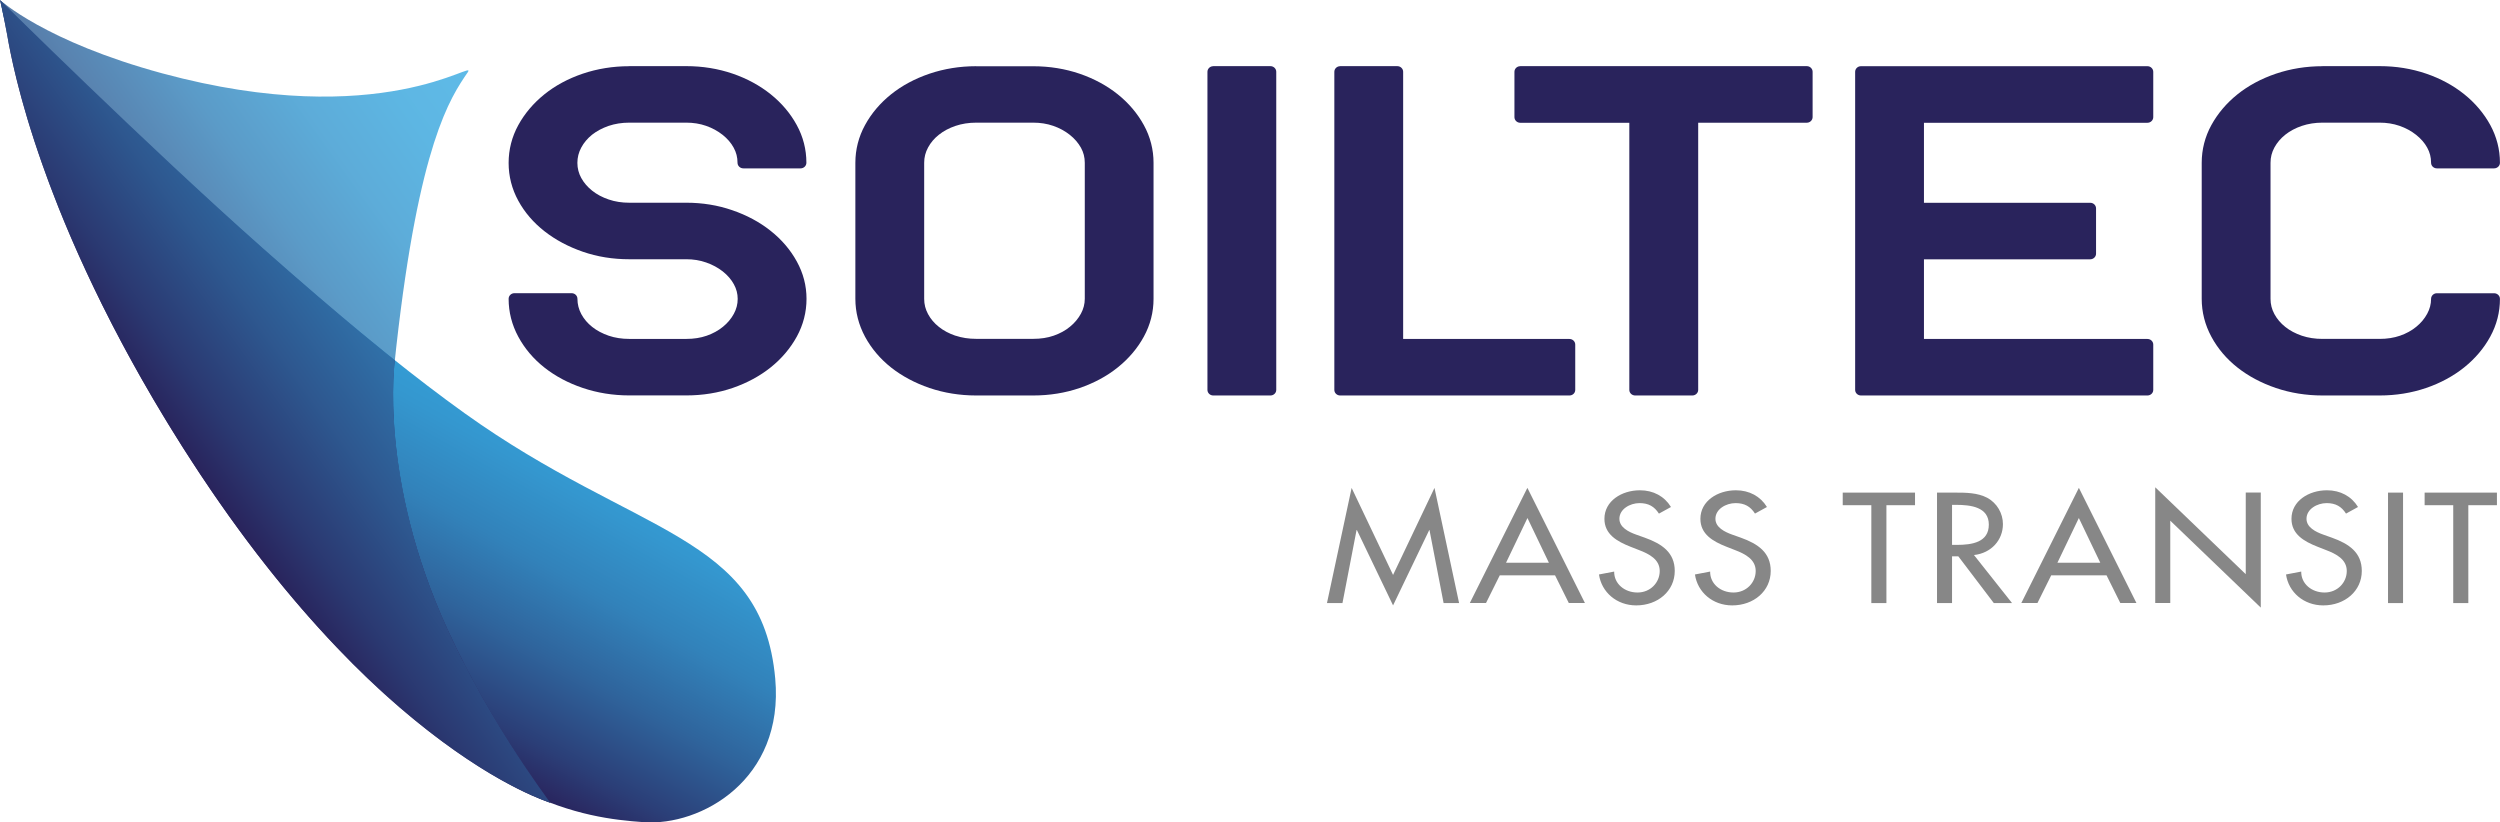
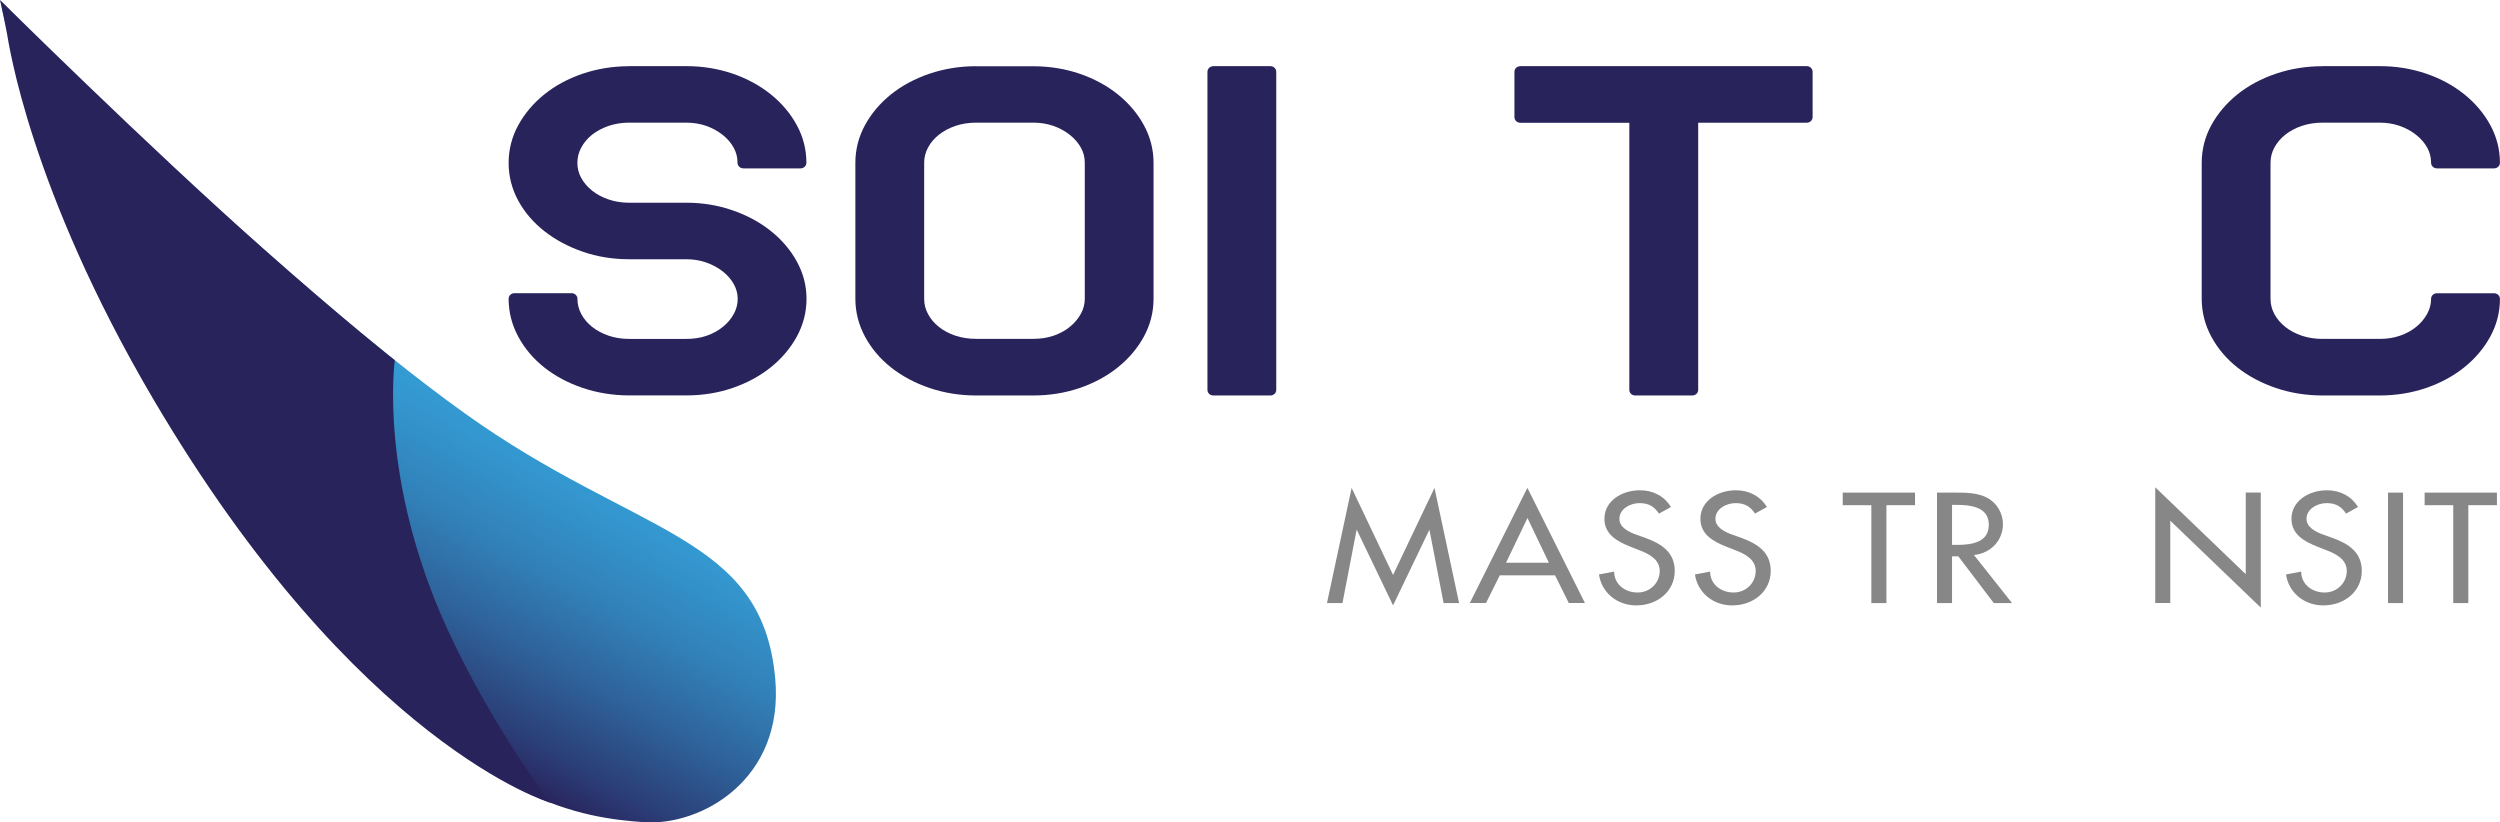
<svg xmlns="http://www.w3.org/2000/svg" xmlns:xlink="http://www.w3.org/1999/xlink" id="Ebene_1" data-name="Ebene 1" viewBox="0 0 430.87 141.73">
  <defs>
    <style>
      .cls-1 {
        fill: #29235c;
      }

      .cls-2 {
        fill: #878787;
      }

      .cls-3 {
        fill: url(#Neues_Verlaufsfeld_4-2);
        opacity: .8;
      }

      .cls-4 {
        fill: url(#Neues_Verlaufsfeld_4);
      }
    </style>
    <linearGradient id="Neues_Verlaufsfeld_4" data-name="Neues Verlaufsfeld 4" x1="1267.14" y1="851.08" x2="1235.29" y2="918.95" gradientTransform="translate(1507.57 577.98) rotate(-125.62) scale(1 -1)" gradientUnits="userSpaceOnUse">
      <stop offset="0" stop-color="#36a9e1" />
      <stop offset=".16" stop-color="#35a4dc" />
      <stop offset=".34" stop-color="#3497cf" />
      <stop offset=".52" stop-color="#3282ba" />
      <stop offset=".7" stop-color="#2f649c" />
      <stop offset=".89" stop-color="#2b3e77" />
      <stop offset="1" stop-color="#29235c" />
    </linearGradient>
    <linearGradient id="Neues_Verlaufsfeld_4-2" data-name="Neues Verlaufsfeld 4" x1="1264" y1="830.33" x2="1264" y2="908.61" xlink:href="#Neues_Verlaufsfeld_4" />
  </defs>
  <g>
    <path class="cls-2" d="M233.85,91.36h-.05l-2.43,12.58h-2.67l4.25-19.85,7.14,15,7.14-15,4.24,19.85h-2.67l-2.43-12.58h-.05l-6.23,12.98-6.23-12.98Z" />
    <path class="cls-2" d="M258.48,99.16l-2.37,4.77h-2.79l9.92-19.85,9.92,19.85h-2.78l-2.37-4.77h-9.54ZM263.25,89.29l-3.69,7.7h7.39l-3.69-7.7Z" />
    <path class="cls-2" d="M285.9,88.5c-.77-1.19-1.76-1.79-3.33-1.79-1.65,0-3.47,1.04-3.47,2.7,0,1.49,1.6,2.27,2.89,2.73l1.49.53c2.95,1.06,5.16,2.55,5.16,5.73,0,3.46-2.92,5.94-6.64,5.94-3.36,0-5.98-2.27-6.42-5.33l2.62-.5c-.03,2.1,1.79,3.61,4.02,3.61s3.83-1.72,3.83-3.71-1.79-2.93-3.58-3.61l-1.43-.56c-2.37-.93-4.52-2.17-4.52-4.82,0-3.08,2.98-4.92,6.12-4.92,2.32,0,4.22,1.04,5.35,2.88l-2.07,1.14Z" />
    <path class="cls-2" d="M302.46,88.5c-.77-1.19-1.76-1.79-3.34-1.79-1.65,0-3.47,1.04-3.47,2.7,0,1.49,1.6,2.27,2.89,2.73l1.49.53c2.95,1.06,5.15,2.55,5.15,5.73,0,3.46-2.92,5.94-6.64,5.94-3.36,0-5.98-2.27-6.42-5.33l2.62-.5c-.03,2.1,1.79,3.61,4.02,3.61s3.83-1.72,3.83-3.71-1.79-2.93-3.58-3.61l-1.43-.56c-2.37-.93-4.52-2.17-4.52-4.82,0-3.08,2.98-4.92,6.12-4.92,2.31,0,4.22,1.04,5.35,2.88l-2.07,1.14Z" />
    <path class="cls-2" d="M325.11,103.94h-2.59v-16.87h-4.93v-2.17h12.46v2.17h-4.93v16.87Z" />
    <path class="cls-2" d="M346.77,103.94h-3.14l-6.12-8.06h-1.08v8.06h-2.59v-19.04h3.14c1.85,0,3.83.02,5.49.88,1.74.93,2.73,2.73,2.73,4.55,0,2.73-1.99,5-4.99,5.33l6.56,8.28ZM336.43,93.91h.83c2.65,0,5.51-.46,5.51-3.49s-3.09-3.41-5.65-3.41h-.69v6.9Z" />
-     <path class="cls-2" d="M353.52,99.16l-2.37,4.77h-2.78l9.92-19.85,9.92,19.85h-2.78l-2.37-4.77h-9.54ZM358.28,89.29l-3.69,7.7h7.39l-3.69-7.7Z" />
    <path class="cls-2" d="M371.45,83.98l15.6,14.98v-14.07h2.59v19.83l-15.6-14.98v14.19h-2.59v-19.95Z" />
    <path class="cls-2" d="M404.32,88.5c-.77-1.19-1.76-1.79-3.33-1.79-1.65,0-3.47,1.04-3.47,2.7,0,1.49,1.6,2.27,2.89,2.73l1.49.53c2.95,1.06,5.15,2.55,5.15,5.73,0,3.46-2.92,5.94-6.64,5.94-3.36,0-5.98-2.27-6.42-5.33l2.62-.5c-.03,2.1,1.79,3.61,4.02,3.61s3.83-1.72,3.83-3.71-1.79-2.93-3.58-3.61l-1.43-.56c-2.37-.93-4.52-2.17-4.52-4.82,0-3.08,2.98-4.92,6.12-4.92,2.32,0,4.22,1.04,5.35,2.88l-2.07,1.14Z" />
    <path class="cls-2" d="M414.16,103.94h-2.59v-19.04h2.59v19.04Z" />
    <path class="cls-2" d="M425.4,103.94h-2.59v-16.87h-4.93v-2.17h12.46v2.17h-4.93v16.87Z" />
  </g>
  <path class="cls-1" d="M108.45,11.41c-2.81,0-5.51.44-8.02,1.29-2.53.86-4.75,2.06-6.62,3.57-1.88,1.52-3.39,3.3-4.48,5.29-1.11,2.02-1.67,4.22-1.67,6.52s.56,4.49,1.67,6.52c1.09,2,2.62,3.78,4.53,5.27,1.89,1.48,4.11,2.66,6.6,3.52,2.48.86,5.17,1.29,7.98,1.29h9.85c1.2,0,2.35.18,3.42.56,1.07.37,2.03.89,2.86,1.54.82.65,1.46,1.39,1.91,2.21.44.8.66,1.63.66,2.53s-.22,1.75-.66,2.56c-.46.85-1.09,1.6-1.88,2.24-.79.65-1.74,1.17-2.8,1.54-1.06.37-2.24.55-3.5.55h-9.84c-1.27,0-2.46-.18-3.55-.55-1.09-.38-2.05-.88-2.85-1.52-.78-.62-1.41-1.35-1.87-2.2-.44-.82-.67-1.7-.67-2.64,0-.54-.45-.97-1-.97h-9.86c-.55,0-1,.43-1,.97,0,2.29.56,4.49,1.67,6.54,1.09,2.02,2.6,3.81,4.49,5.3,1.87,1.48,4.09,2.67,6.61,3.52,2.51.85,5.21,1.29,8.02,1.29h9.85c2.81,0,5.5-.44,7.98-1.29,2.49-.86,4.7-2.06,6.57-3.56,1.88-1.51,3.38-3.29,4.48-5.29,1.11-2.03,1.67-4.22,1.67-6.5s-.56-4.42-1.67-6.44c-1.09-1.99-2.61-3.78-4.52-5.29-1.9-1.51-4.12-2.7-6.61-3.55-2.48-.86-5.14-1.29-7.9-1.29h-9.85c-1.26,0-2.45-.18-3.55-.56-1.09-.37-2.05-.88-2.85-1.52-.79-.63-1.42-1.36-1.87-2.18-.44-.79-.67-1.67-.67-2.6s.22-1.82.67-2.65c.45-.84,1.08-1.58,1.86-2.21.8-.63,1.76-1.14,2.85-1.52,1.1-.37,2.29-.56,3.55-.56h9.84c1.2,0,2.35.18,3.41.55,1.06.37,2.02.89,2.85,1.55.82.65,1.46,1.39,1.91,2.22.44.8.66,1.65.66,2.59,0,.54.45.97,1.01.97h9.86c.55,0,1-.43,1-.97,0-2.29-.56-4.49-1.67-6.51-1.09-2-2.6-3.78-4.48-5.29-1.87-1.5-4.08-2.71-6.57-3.56-2.49-.85-5.18-1.29-7.98-1.29h-9.85Z" />
  <path class="cls-1" d="M168.23,11.41c-2.81,0-5.51.44-8.03,1.29-2.53.86-4.76,2.06-6.63,3.56-1.88,1.51-3.39,3.29-4.48,5.29-1.11,2.02-1.67,4.22-1.67,6.51v23.44c0,2.29.57,4.49,1.67,6.54,1.1,2.03,2.61,3.81,4.49,5.3,1.88,1.48,4.1,2.67,6.62,3.53,2.51.85,5.22,1.29,8.03,1.29h9.86c2.82,0,5.51-.44,7.99-1.29,2.5-.86,4.71-2.05,6.58-3.56,1.88-1.51,3.39-3.29,4.48-5.29,1.11-2.03,1.67-4.22,1.67-6.51v-23.44c0-2.29-.56-4.49-1.67-6.51-1.1-2-2.6-3.78-4.48-5.29-1.87-1.5-4.08-2.7-6.58-3.56-2.49-.85-5.18-1.29-7.99-1.29h-9.86ZM164.67,57.86c-1.1-.38-2.06-.88-2.85-1.52-.79-.62-1.41-1.35-1.87-2.2-.45-.83-.67-1.69-.67-2.64v-23.44c0-.95.22-1.81.67-2.64.45-.84,1.08-1.58,1.87-2.2.8-.64,1.76-1.15,2.85-1.52,1.1-.37,2.29-.56,3.56-.56h9.87c1.2,0,2.35.18,3.42.55,1.07.37,2.03.89,2.86,1.55.82.65,1.46,1.4,1.92,2.22.44.8.66,1.65.66,2.6v23.44c0,.88-.22,1.75-.67,2.57-.46.84-1.09,1.6-1.88,2.24-.79.66-1.74,1.17-2.8,1.54-1.06.37-2.24.55-3.51.55h-9.87c-1.27,0-2.46-.18-3.56-.55Z" />
  <path class="cls-1" d="M209.1,11.41c-.55,0-1,.43-1,.97v54.82c0,.53.45.96,1,.96h9.86c.55,0,1-.43,1-.96V12.37c0-.53-.45-.97-1-.97h-9.86Z" />
-   <path class="cls-1" d="M230.97,11.41c-.55,0-1,.43-1,.97v54.82c0,.53.45.96,1,.96h39.52c.56,0,1-.43,1-.96v-7.81c0-.54-.45-.97-1-.97h-28.66V12.37c0-.53-.45-.97-1.01-.97h-9.86Z" />
  <path class="cls-1" d="M262.01,11.41c-.55,0-1,.43-1,.97v7.81c0,.53.45.97,1,.97h18.8v46.04c0,.53.45.96,1.01.96h9.85c.55,0,1.01-.43,1.01-.96V21.15h18.72c.55,0,1-.44,1-.97v-7.81c0-.53-.45-.97-1-.97h-49.39Z" />
-   <path class="cls-1" d="M320.73,11.41c-.55,0-1,.43-1,.97v54.82c0,.53.45.96,1,.96h49.38c.55,0,1-.43,1-.96v-7.81c0-.54-.45-.97-1-.97h-38.52v-13.73h28.66c.55,0,1-.44,1-.97v-7.8c0-.54-.45-.97-1-.97h-28.66v-13.79h38.52c.55,0,1-.44,1-.97v-7.81c0-.53-.45-.97-1-.97h-49.38Z" />
  <path class="cls-1" d="M400.28,11.41c-2.81,0-5.51.44-8.03,1.29-2.53.86-4.76,2.06-6.63,3.56-1.88,1.51-3.39,3.29-4.49,5.29-1.11,2.02-1.67,4.22-1.67,6.51v23.44c0,2.29.56,4.49,1.67,6.54,1.09,2.03,2.6,3.81,4.49,5.3,1.87,1.48,4.1,2.67,6.62,3.53,2.51.85,5.21,1.29,8.03,1.29h9.86c2.82,0,5.5-.44,8-1.29,2.48-.85,4.7-2.05,6.58-3.56,1.88-1.51,3.39-3.29,4.48-5.29,1.11-2.03,1.67-4.22,1.67-6.51,0-.54-.46-.97-1.01-.97h-9.86c-.55,0-1,.43-1,.97,0,.9-.22,1.74-.67,2.57-.46.85-1.09,1.6-1.88,2.24-.8.66-1.74,1.17-2.8,1.54-1.07.37-2.25.55-3.51.55h-9.86c-1.27,0-2.46-.18-3.56-.55-1.1-.38-2.06-.88-2.85-1.52-.78-.62-1.41-1.35-1.87-2.2-.45-.83-.67-1.69-.67-2.64v-23.44c0-.95.22-1.81.67-2.64.46-.84,1.09-1.58,1.87-2.2.81-.64,1.76-1.15,2.85-1.52,1.1-.37,2.29-.56,3.56-.56h9.86c1.19,0,2.35.18,3.42.55,1.07.37,2.03.89,2.86,1.55.82.65,1.47,1.39,1.92,2.22.44.8.66,1.65.66,2.59,0,.54.45.97,1,.97h9.86c.55,0,1.01-.43,1.01-.97,0-2.29-.57-4.49-1.67-6.51-1.1-2-2.6-3.78-4.48-5.29-1.87-1.5-4.08-2.71-6.58-3.56-2.49-.85-5.18-1.29-8-1.29h-9.86Z" />
  <g>
    <path class="cls-4" d="M.11.14s46.76,47.29,79.94,71.06c29.67,21.26,51.29,20.71,53.56,45.75,1.58,17.44-12.81,25.46-22.68,24.75-10.46-.76-27.71-3.04-54.1-32.74C19.36,66.8,16.25,45.33,8,24.35,2.7,10.87,1.01,4.67.44,1.99.15.61.11.14.11.14Z" />
    <path class="cls-1" d="M68.05,62.09s-2.9,20.33,9.12,46.48c7.7,16.75,17.68,29.78,17.68,29.78,0,0-33.25-9.83-68.39-69.49C5.06,32.5,1.49,7.3,1.22,5.87.41,1.68,0,0,0,0c0,0,25.31,25.07,45.32,42.8,14.31,12.68,22.73,19.29,22.73,19.29Z" />
-     <path class="cls-3" d="M94.85,138.35s-.28-.33-2.04-2.84c-2.5-3.56-6.9-10.05-11.45-18.56-2.43-4.54-4.94-9.68-7.07-15.27-2.03-5.34-3.74-11.2-4.9-17.28-1.03-5.43-1.69-11.24-1.62-17.08,0-.75.03-1.6.06-2.34.09-1.8.27-3.43.48-5.3,3.93-34.89,9.26-42.79,12.31-47.23,1.71-2.49-14.75,10.44-52.66.19C7.74,7.15,0,0,0,0c0,0,.5,1.91,1.14,5.54.95,5.34,2.62,12.73,5.97,22.27,1.83,5.22,4.02,10.78,6.68,16.65,4.66,10.31,10.57,21.43,17.79,32.77,3.6,5.65,7.18,10.85,10.61,15.45,5.9,7.93,11.49,14.35,16.37,19.45,6.38,6.65,11.42,10.83,14.99,13.63,3.85,3.03,7.79,5.71,11.11,7.68,5.66,3.35,9.5,4.67,10.19,4.91Z" />
  </g>
</svg>